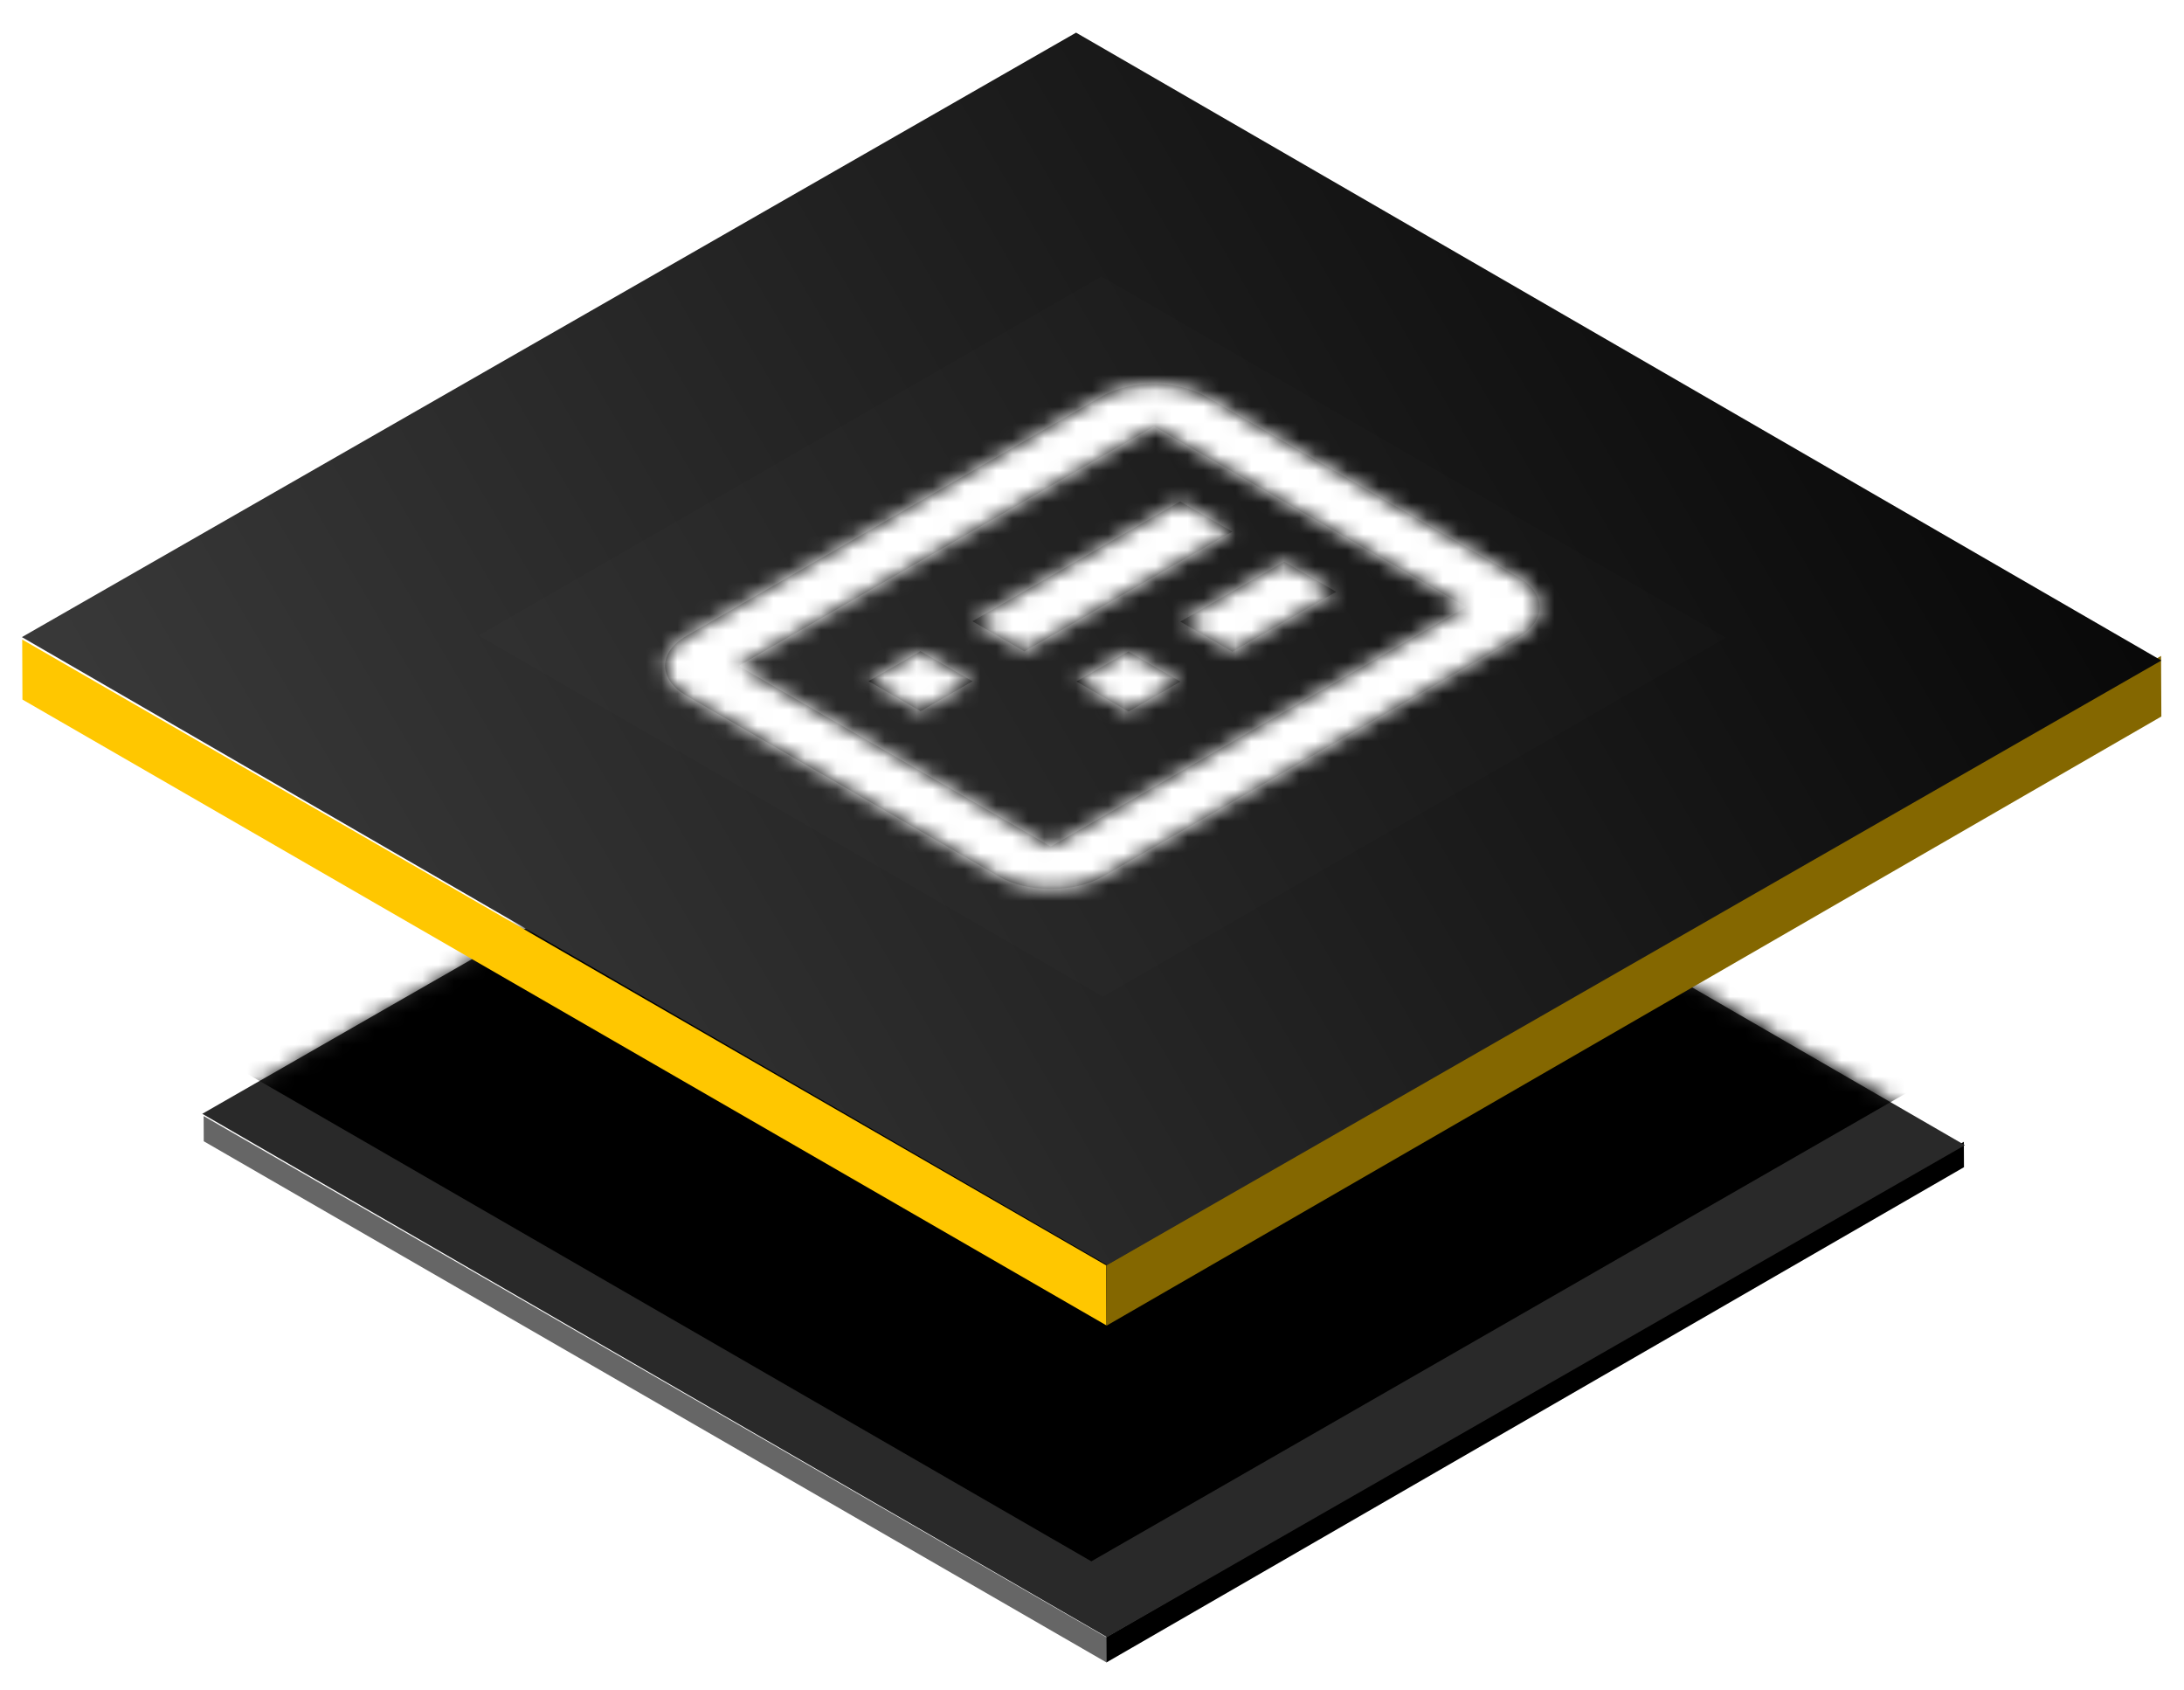
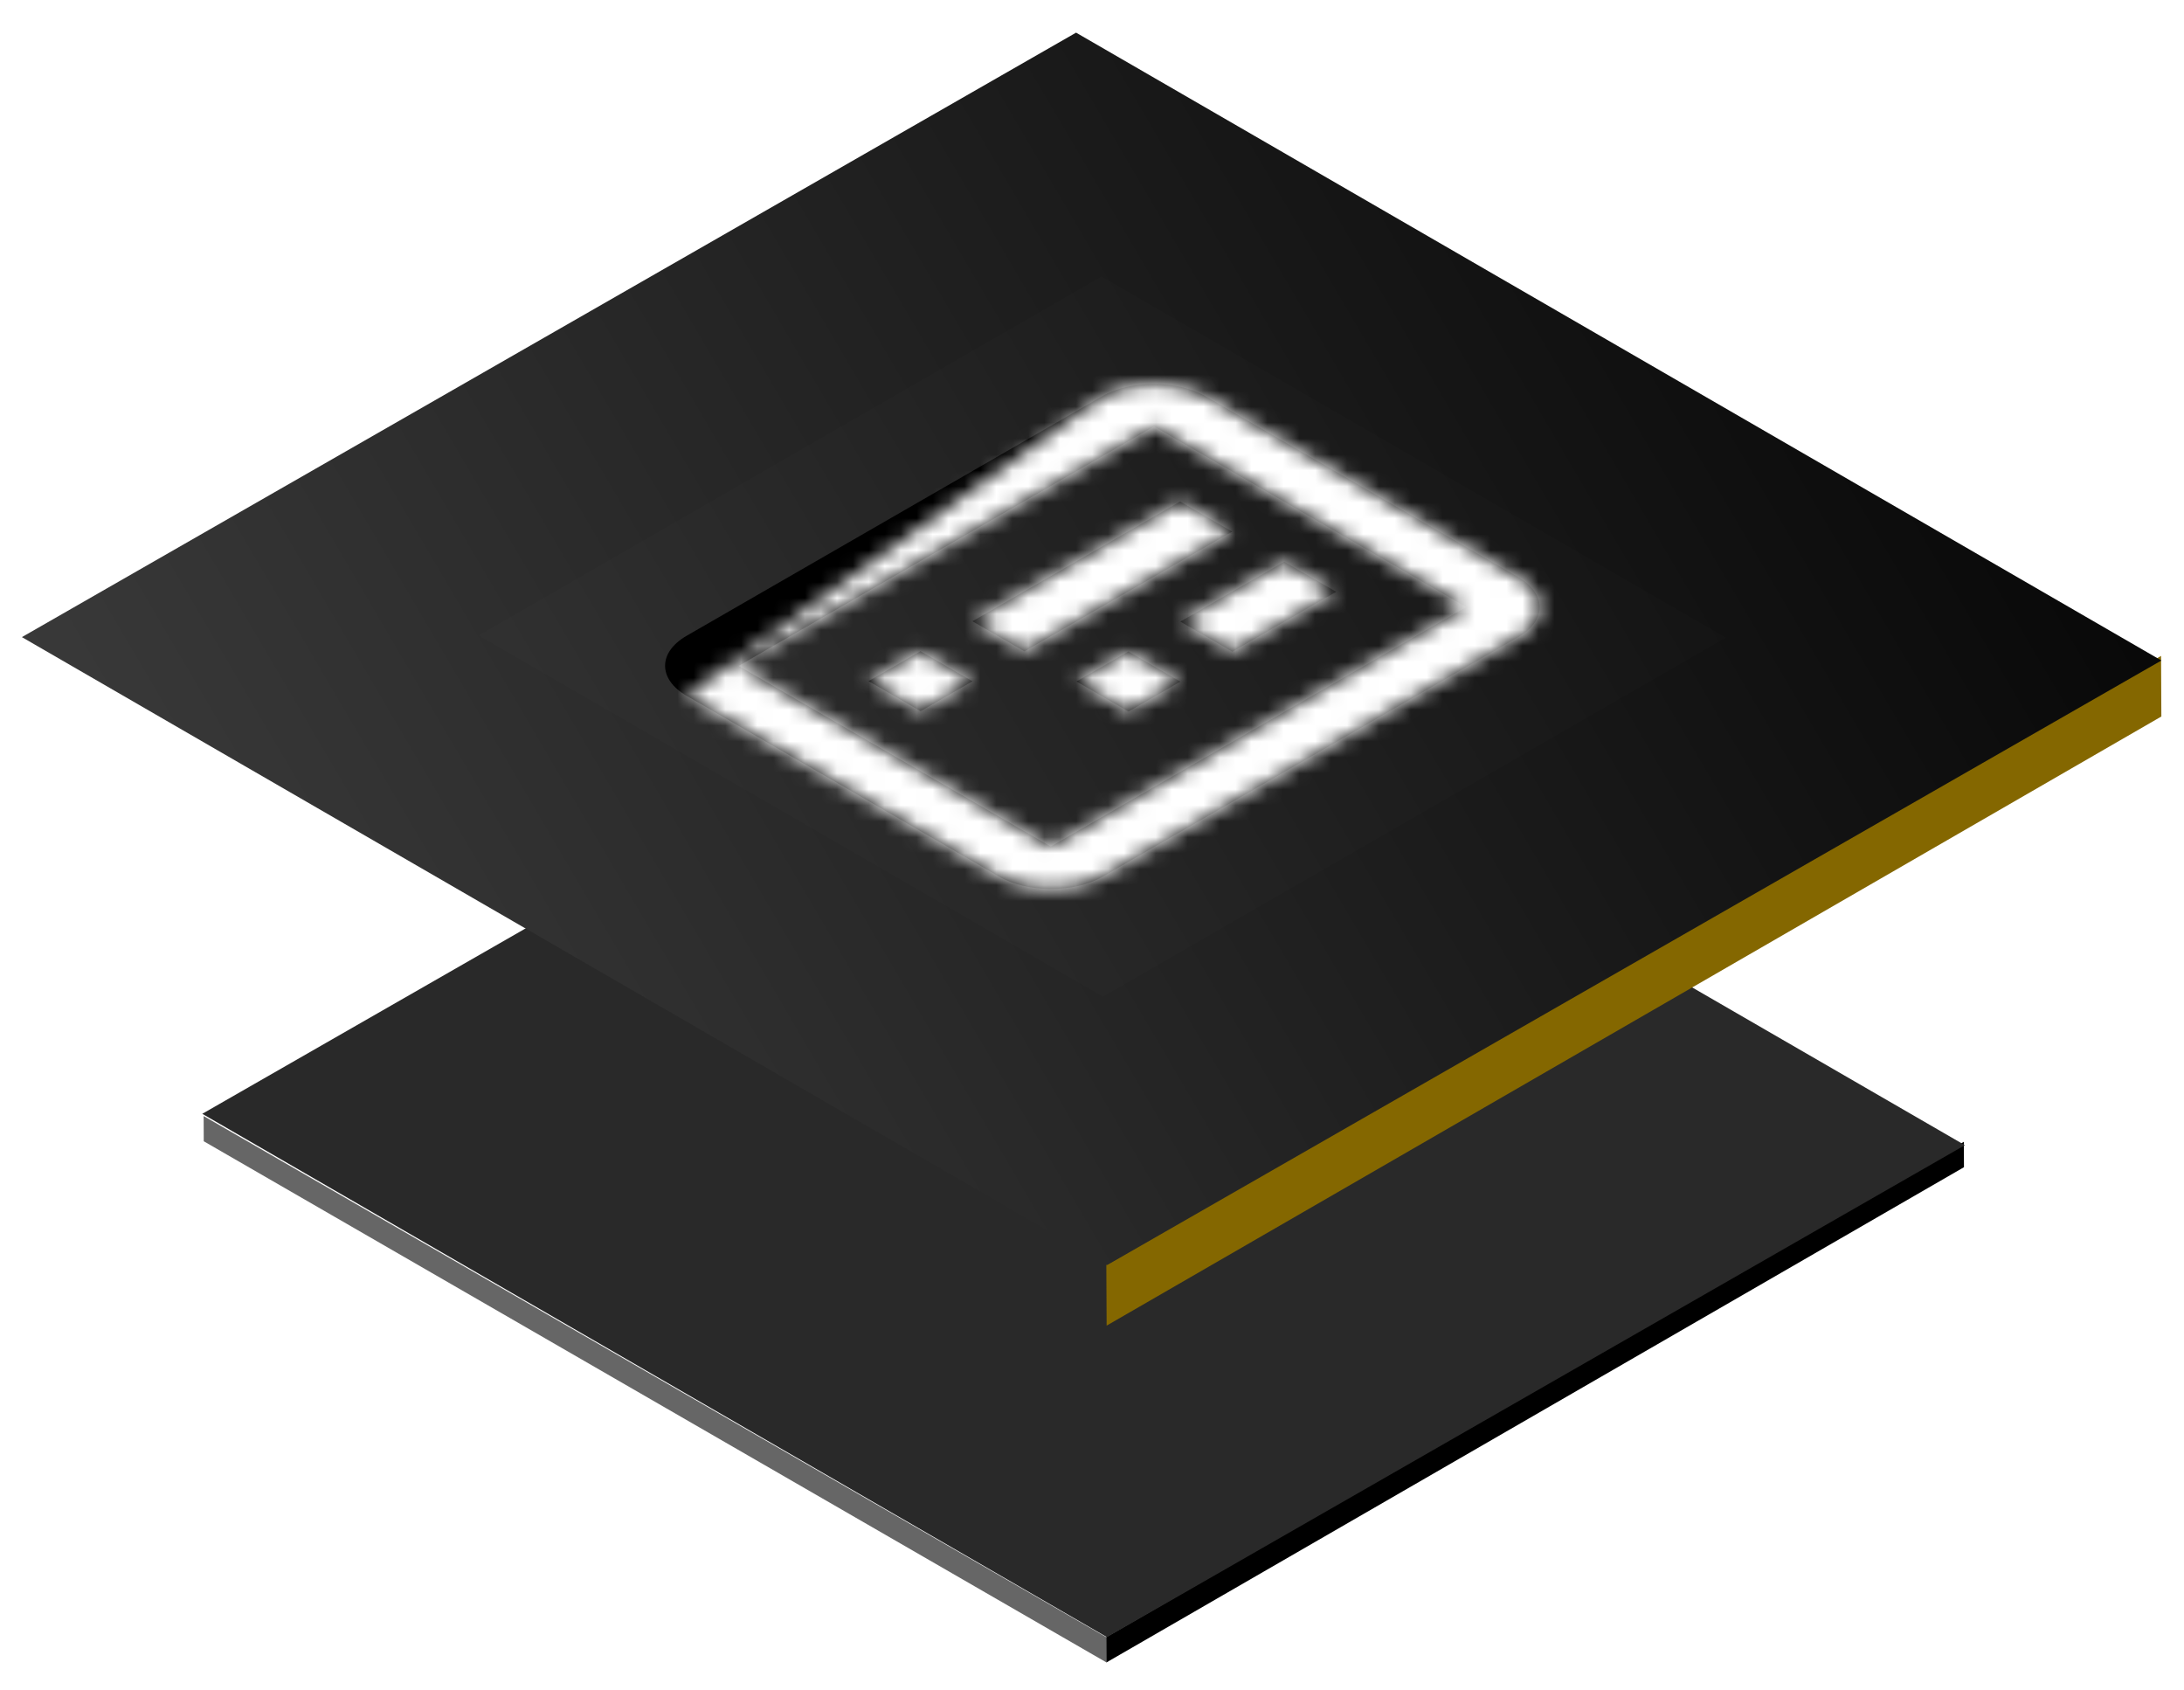
<svg xmlns="http://www.w3.org/2000/svg" width="137" height="106" viewBox="0 0 137 106" fill="none">
  <g clip-path="url(#clip0_26_17636)">
    <g filter="url(#filter0_d_26_17636)">
      <rect width="65.238" height="1.586" transform="matrix(-0.868 -0.501 0.004 0.997 69.401 92.673)" fill="#666666" />
      <rect width="62.121" height="1.598" transform="matrix(-0.866 0.5 -0.005 -0.997 123.198 63.197)" fill="black" />
      <rect width="65.377" height="62.075" transform="matrix(-0.868 -0.502 0.867 -0.497 69.436 92.668)" fill="#292929" />
      <mask id="mask0_26_17636" style="mask-type:alpha" maskUnits="userSpaceOnUse" x="13" y="28" width="111" height="65">
-         <rect width="65.427" height="61.645" transform="matrix(-0.866 -0.5 0.867 -0.498 69.809 92.398)" fill="#292929" />
-       </mask>
+         </mask>
      <g mask="url(#mask0_26_17636)">
        <g filter="url(#filter1_f_26_17636)">
-           <rect width="65.859" height="62.442" transform="matrix(-0.866 -0.5 0.867 -0.498 68.459 87.914)" fill="black" />
-         </g>
+           </g>
      </g>
    </g>
-     <rect width="78.339" height="3.775" transform="matrix(-0.868 -0.501 0.004 0.997 69.391 79.355)" fill="#FFC700" />
    <rect width="76.4" height="3.811" transform="matrix(-0.866 0.5 -0.005 -0.997 135.58 44.933)" fill="#846700" />
    <rect width="78.435" height="76.272" transform="matrix(-0.868 -0.502 0.867 -0.497 69.455 79.329)" fill="url(#paint0_linear_26_17636)" />
    <rect width="45.118" height="45.118" transform="matrix(0.866 -0.499 0.868 0.502 30.025 39.852)" fill="#D8D8D8" fill-opacity="0.01" />
    <path fill-rule="evenodd" clip-rule="evenodd" d="M95.236 39.956L69.176 54.974C67.377 56.011 64.457 56.006 62.655 54.964L43.074 43.638C41.271 42.595 41.269 40.91 43.068 39.873L69.128 24.855C70.927 23.818 73.846 23.823 75.649 24.865L95.23 36.191C97.033 37.233 97.035 38.919 95.236 39.956ZM61.005 42.725L57.748 44.602L54.484 42.715L57.742 40.837L61.005 42.725ZM70.79 44.623L74.047 42.746L70.784 40.858L67.526 42.736L70.79 44.623ZM77.305 40.869L83.82 37.114L80.556 35.226L74.041 38.981L77.305 40.869ZM64.263 40.848L77.293 33.339L74.029 31.451L60.999 38.96L64.263 40.848ZM65.912 53.087L46.331 41.761L72.391 26.742L91.973 38.068L65.912 53.087Z" fill="black" />
    <mask id="mask1_26_17636" style="mask-type:luminance" maskUnits="userSpaceOnUse" x="41" y="24" width="56" height="32">
-       <path fill-rule="evenodd" clip-rule="evenodd" d="M95.236 39.956L69.176 54.974C67.377 56.011 64.457 56.006 62.655 54.964L43.074 43.638C41.271 42.595 41.269 40.91 43.068 39.873L69.128 24.855C70.927 23.818 73.846 23.823 75.649 24.865L95.23 36.191C97.033 37.233 97.035 38.919 95.236 39.956ZM61.005 42.725L57.748 44.602L54.484 42.715L57.742 40.837L61.005 42.725ZM70.79 44.623L74.047 42.746L70.784 40.858L67.526 42.736L70.79 44.623ZM77.305 40.869L83.82 37.114L80.556 35.226L74.041 38.981L77.305 40.869ZM64.263 40.848L77.293 33.339L74.029 31.451L60.999 38.96L64.263 40.848ZM65.912 53.087L46.331 41.761L72.391 26.742L91.973 38.068L65.912 53.087Z" fill="white" />
+       <path fill-rule="evenodd" clip-rule="evenodd" d="M95.236 39.956L69.176 54.974C67.377 56.011 64.457 56.006 62.655 54.964L43.074 43.638L69.128 24.855C70.927 23.818 73.846 23.823 75.649 24.865L95.23 36.191C97.033 37.233 97.035 38.919 95.236 39.956ZM61.005 42.725L57.748 44.602L54.484 42.715L57.742 40.837L61.005 42.725ZM70.79 44.623L74.047 42.746L70.784 40.858L67.526 42.736L70.79 44.623ZM77.305 40.869L83.82 37.114L80.556 35.226L74.041 38.981L77.305 40.869ZM64.263 40.848L77.293 33.339L74.029 31.451L60.999 38.96L64.263 40.848ZM65.912 53.087L46.331 41.761L72.391 26.742L91.973 38.068L65.912 53.087Z" fill="white" />
    </mask>
    <g mask="url(#mask1_26_17636)">
      <rect width="45.118" height="45.118" transform="matrix(0.866 -0.499 0.868 0.502 30.025 39.852)" fill="white" />
    </g>
  </g>
  <defs>
    <filter id="filter0_d_26_17636" x="8.691" y="28.959" width="118.593" height="79.296" filterUnits="userSpaceOnUse" color-interpolation-filters="sRGB">
      <feFlood flood-opacity="0" result="BackgroundImageFix" />
      <feColorMatrix in="SourceAlpha" type="matrix" values="0 0 0 0 0 0 0 0 0 0 0 0 0 0 0 0 0 0 127 0" result="hardAlpha" />
      <feOffset dy="10" />
      <feGaussianBlur stdDeviation="2" />
      <feComposite in2="hardAlpha" operator="out" />
      <feColorMatrix type="matrix" values="0 0 0 0 0 0 0 0 0 0 0 0 0 0 0 0 0 0 0.16 0" />
      <feBlend mode="normal" in2="BackgroundImageFix" result="effect1_dropShadow_26_17636" />
      <feBlend mode="normal" in="SourceGraphic" in2="effect1_dropShadow_26_17636" result="shape" />
    </filter>
    <filter id="filter1_f_26_17636" x="7.412" y="19.861" width="119.191" height="72.053" filterUnits="userSpaceOnUse" color-interpolation-filters="sRGB">
      <feFlood flood-opacity="0" result="BackgroundImageFix" />
      <feBlend mode="normal" in="SourceGraphic" in2="BackgroundImageFix" result="shape" />
      <feGaussianBlur stdDeviation="2" result="effect1_foregroundBlur_26_17636" />
    </filter>
    <linearGradient id="paint0_linear_26_17636" x1="-9.076" y1="92.695" x2="64.177" y2="-55.32" gradientUnits="userSpaceOnUse">
      <stop />
      <stop offset="1" stop-color="#4D4D4D" />
    </linearGradient>
    <clipPath id="clip0_26_17636">
      <rect width="136" height="106" fill="white" transform="translate(0.5)" />
    </clipPath>
  </defs>
</svg>